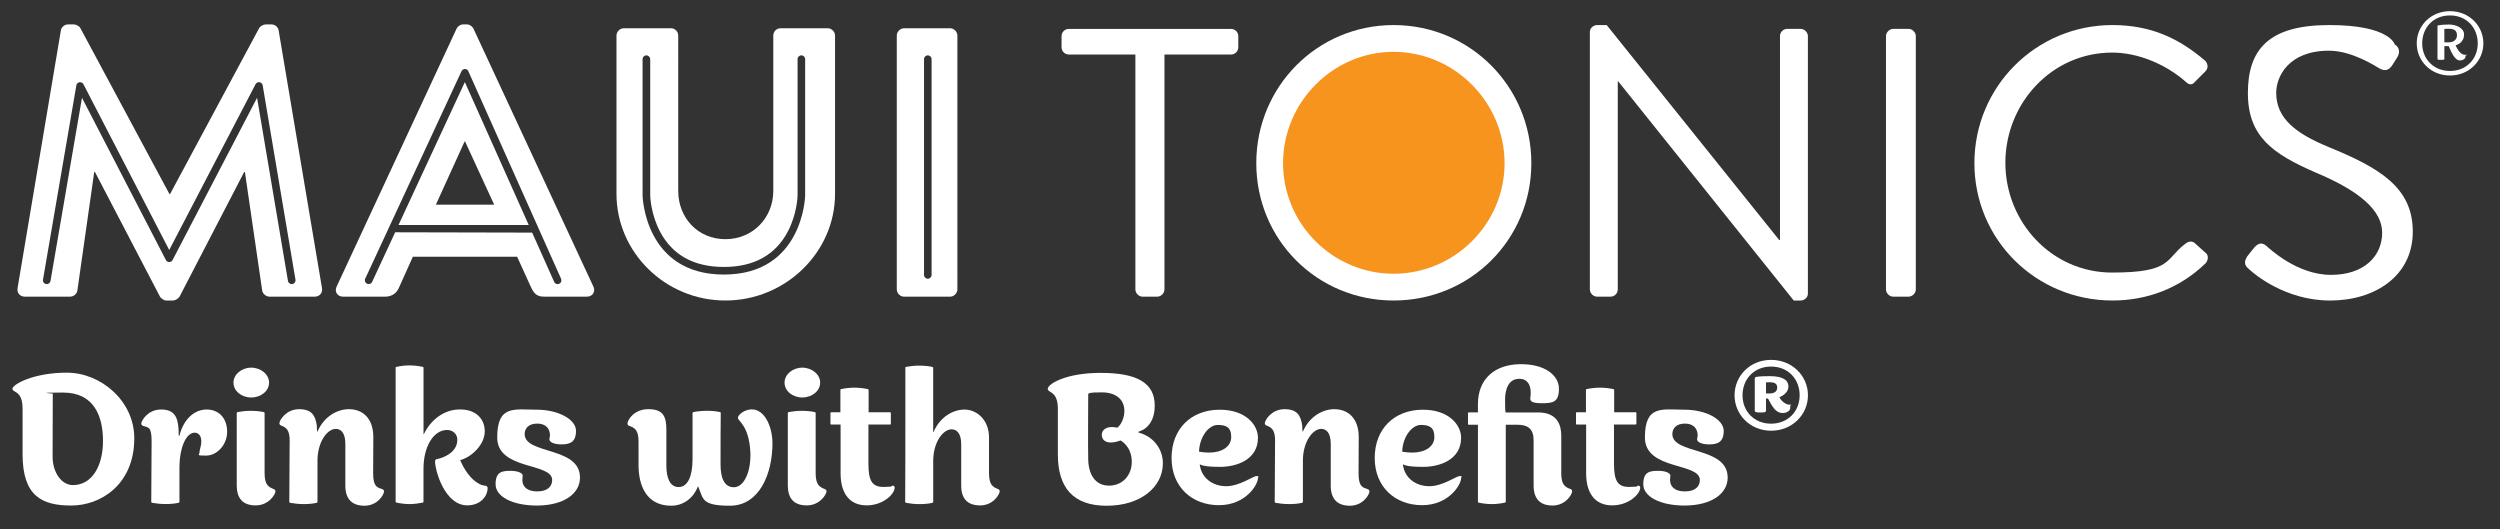
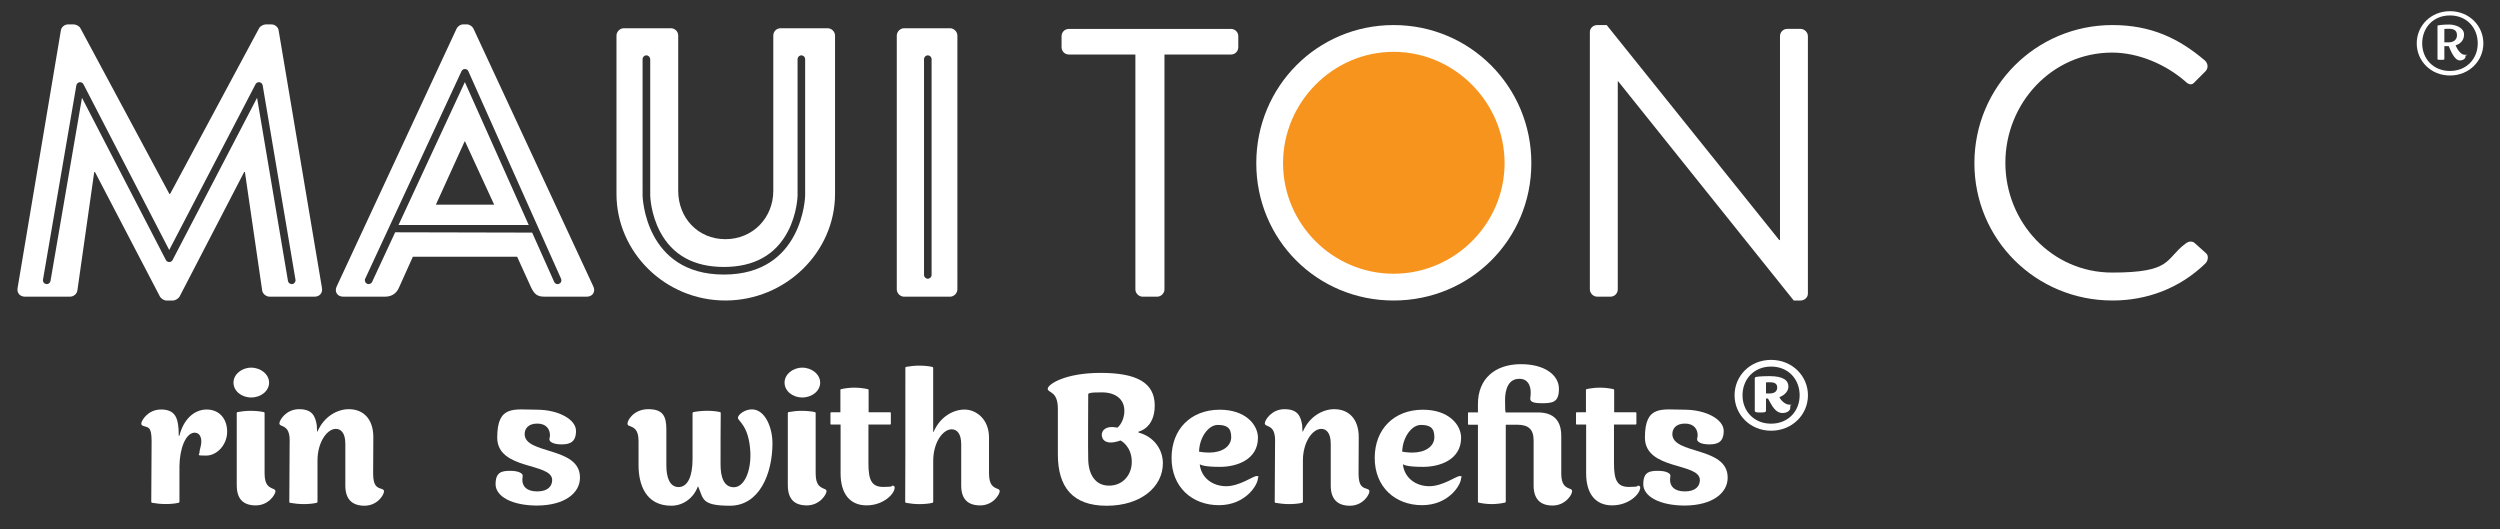
<svg xmlns="http://www.w3.org/2000/svg" viewBox="0 0 7920 1677.4" version="1.1" id="Isolation_Mode">
  <rect x="0" y="0" width="7920" height="1677.4" fill="#333333" stroke="none" />
  <defs>
    <style>
      .st0 {
        fill: #fff;
      }

      .st1 {
        fill: #f7941e;
      }
    </style>
  </defs>
  <g>
-     <path d="M425.4,1388.5c0,146.6-106.5,213-199.3,213s-154.6-29.2-154.6-162.6v-144.3c0-59-32.1-49.8-32.1-63s65.3-51,172.4-51,213.6,88.8,213.6,207.9ZM230.7,1536.8c61.3,0,95.6-61.3,95.6-139.7s-28.1-153.5-126.5-153.5-28.6,2.9-32.6,3.4c0,24.6-.6,151.2-.6,199.8s27.5,89.9,64.1,89.9h0Z" class="st0" />
    <path d="M637.8,1398.8c0-14.9-6.3-28.6-22.3-28.1-26.9,1.7-46.4,49.2-47,106.5v112.2c0,2.9-2.3,2.9-2.9,3.4-12,2.9-26.3,4-41.2,4s-29.8-1.7-42.9-4c-.6-.6-2.3-1.1-2.3-2.9,0-26.9,1.1-142,1.1-191.8s-12-42.9-27.5-49.2c-3.4-1.7-5.2-3.4-5.2-6.9,0-9.7,21.2-44.7,62.4-44.7s52.7,22.3,55.5,60.1c.6,7.4.6,14.9.6,22.9h2.3c12.6-50.4,45.2-82.5,85.9-83,40.1,0,65.3,28.6,65.3,70.4s-32.6,75.6-66.4,75.6-21.2-1.7-21.2-10.3,5.7-19.5,5.7-34.4v.2Z" class="st0" />
    <path d="M739.7,1212.2c0-26.3,25.8-47.5,56.1-47.5s56.7,21.2,56.7,47.5-25.8,47-56.7,47-56.1-20.6-56.1-47ZM750,1538v-229.6c0-1.1.6-2.3,2.3-2.9,12-2.3,27.5-4,40.7-4s30.3,1.1,42.9,4c.6.6,2.3,1.1,2.3,2.9v190.7c0,38.4,13.7,44.1,29.2,50.4,3.4,1.7,5.2,3.4,5.2,6.9,0,9.7-21.2,44.7-62.4,44.7s-60.1-22.3-60.1-63h-.1Z" class="st0" />
    <path d="M917.8,1397.1c0-36.6-12-42.9-27.5-49.2-3.4-1.7-5.2-3.4-5.2-6.9,0-9.7,21.2-44.7,62.4-44.7s51.5,21.2,56.1,51.5c0,6.3.6,12.6,1.1,19.5h1.1c20.6-48.1,62.4-70.4,97.9-71,45.8-.6,79,29.2,79,88.8s-.6,71-.6,114.5,13.7,44.7,29.8,50.4c3.4,1.7,4.6,3.4,4.6,6.9,0,10.3-20.6,45.2-61.8,45.2s-60.7-22.9-60.7-63.6v-132.8c0-35.5-14.9-47.5-30.9-47-26.9.6-57.3,41.8-57.3,100.2v130.6c0,2.9-2.3,2.9-2.9,3.4-12,2.9-26.3,4-41.2,4s-29.8-1.7-42.9-4c-.6-.6-2.3-1.1-2.3-2.9,0-26.9,1.1-143.2,1.1-193h.2Z" class="st0" />
-     <path d="M1544.8,1546c0,25.8-22.3,55-64.7,55-69.3,0-100.8-105.4-101.9-138.6,0-4,1.7-7.4,5.7-8,20.6-3.4,62.4-20.6,64.7-57.3,2.3-20.6-13.2-36.1-34.9-34.9-41.8,2.3-72.1,53.8-72.1,123.1v103.6c0,2.9-1.7,3.4-2.3,3.4-12.6,2.3-26.9,4.6-41.2,4.6s-28.1-1.7-41.8-4.6c-.6,0-2.9-.6-2.9-2.9v-424.9c0-1.7,2.3-2.3,2.9-2.3,13.2-2.9,26.3-4.6,40.7-4.6s29.2,1.7,42.4,4.6c1.7.6,2.3,1.1,2.3,2.9v210.1h1.1c21.2-44.1,62.4-76.7,109.9-77.9,52.7-2.3,83,28.1,83,69.3s-40.7,81.3-77.9,91c13.2,30.9,32.6,59.6,57.8,73.9,7.4,4.6,14.9,6.9,23.5,7.4,4,1.1,5.7,4.6,5.7,6.9v.2Z" class="st0" />
    <path d="M1837.4,1512.8c0,50.4-49.8,88.2-135.7,88.8-79,0-131.7-28.6-131.7-67.6s20-42.4,47-42.4,38.9,8.6,38.9,14.9-1.1,6.9-1.1,13.7c0,19.5,12.6,36.6,47,36.6s47.5-17.2,47.5-36.1c0-56.1-174.1-30.3-174.1-134.6s54.4-88.2,124.8-88.2,124.8,31.5,124.8,67-18.9,42.9-45.8,42.9-38.4-8.6-38.4-15.5,1.7-6.3,1.7-13.2c0-17.8-10.3-37.2-40.1-37.2s-40.1,17.2-40.1,33.2c0,65.3,175.2,38.9,175.2,137.4v.3Z" class="st0" />
    <path d="M2447.2,1403.4c0,99.1-42.4,198.7-134.6,198.7s-83.6-22.3-100.8-60.7h-1.1c-13.2,35.5-45.2,60.7-84.2,60.7-80.7,0-103.6-67-103.6-128.3v-76.2c0-37.2-14.3-42.9-29.8-48.7-2.9-.6-5.2-2.9-5.2-7.4,0-10.3,20-45.2,65.8-45.2s57.3,21.2,57.3,64.1v113.9c0,37.8,10.3,68.7,38.9,68.7s44.1-33.8,44.1-88.2v-146c0-2.3,2.3-2.9,2.9-3.4,12-2.3,28.1-4,42.9-4s28.1,1.1,41.2,4c.6,0,2.3,1.1,2.3,2.9-.6,20-.6,123.1-.6,162.6s9.7,72.7,42.4,72.7c33.8-.6,54.4-52.7,52.1-109.9-4-85.9-39.5-99.6-39.5-109.9s21.8-26.9,44.1-26.9c42.4,0,65.3,58.4,65.3,106.5h.1Z" class="st0" />
    <path d="M2485.5,1212.2c0-26.3,25.8-47.5,56.1-47.5s56.7,21.2,56.7,47.5-25.8,47-56.7,47-56.1-20.6-56.1-47ZM2495.8,1538v-229.6c0-1.1.6-2.3,2.3-2.9,12-2.3,27.5-4,40.7-4s30.3,1.1,42.9,4c.6.6,2.3,1.1,2.3,2.9v190.7c0,38.4,13.7,44.1,29.2,50.4,3.4,1.7,5.2,3.4,5.2,6.9,0,9.7-21.2,44.7-62.4,44.7s-60.1-22.3-60.1-63h0Z" class="st0" />
    <path d="M2828,1538.6c4.6,0,6.3,2.9,6.3,6.3,0,19.5-35.5,56.1-88.8,56.1s-82.5-37.2-82.5-101.4v-154.6h-29.8s-2.3,0-2.3-2.3v-33.8c0-2.9,2.3-2.9,2.3-2.9h29.2v-70.4c0-2.3,1.7-2.9,2.3-2.9,13.2-2.9,28.1-4.6,41.8-4.6s29.8,1.7,42.4,4.6c.6,0,2.9.6,2.9,3.4v69.9h68.1s2.3,0,2.3,2.9v33.2c0,2.9-2.3,2.9-2.3,2.9h-68.7v123.7c0,54.4,11.5,73.9,47.5,73.9s23.5-4,29.2-4h.1Z" class="st0" />
    <path d="M2868,1165.2c0-1.1.6-2.3,2.3-2.9,12-2.3,27.5-4,40.7-4s29.8,1.1,42.4,4c.6.6,2.9,1.1,2.9,2.9v203.3h1.1c21.2-48.7,62.4-71,98.5-71s77.3,29.8,77.3,88.8v112.8c0,38.4,13.2,44.1,29.2,50.4,3.4,1.7,4.6,3.4,4.6,6.9,0,9.7-20.6,44.7-61.8,44.7s-60.1-22.3-60.1-63v-131.1c0-34.4-14.3-47-30.3-47-27.5,0-58.4,41.2-58.4,100.2v129.4c0,2.9-2.3,2.9-2.9,3.4-11.5,2.9-26.9,4-41.8,4s-28.1-1.7-41.2-4c-.6-.6-2.9-1.1-2.9-2.9.6-48.7.6-212.4.6-424.9h-.2Z" class="st0" />
    <path d="M3684,1467.6c0,75-69.9,134.6-178.1,134.6s-154.6-59.6-154.6-162.6v-144.9c0-57.3-32.1-49.2-32.1-63s53.8-50.4,167.8-50.4,171.2,30.9,171.2,103.6-51.5,82.5-51.5,82.5v2.9c50.4,13.2,77.3,55,77.3,97.3h0ZM3585.5,1463.5c0-50.4-35.5-68.1-35.5-68.1-48.1,17.2-59.6-4-59.6-17.8s12-30.3,49.8-22.9c0,0,21.8-17.2,21.8-53.3s-26.9-58.4-71.6-58.4-36.1,2.9-42.9,4.6c0,25.2-1.1,170.6,0,208.4,1.1,46.4,21.8,82.5,65.9,82.5s72.1-34.4,72.1-75h0Z" class="st0" />
    <path d="M3985.2,1514.5c0,21.2-38.9,85.9-123.7,85.9s-150-57.3-150-149.5,61.8-152.3,151.2-152.9c83.6-.6,122.5,48.1,122.5,88.8,0,69.9-68.1,92.2-119.7,92.2s-58.4-5.7-64.7-8c4.6,42.9,40.7,69.3,83.6,69.3s85.3-32.1,96.2-32.1,4.6,4,4.6,6.3h0ZM3798.5,1430.9s15.5,2.9,32.1,2.9c41.2,0,69.9-19.5,69.9-49.2s-14.3-38.4-42.9-38.4-57.8,38.4-59,84.7h-.1Z" class="st0" />
    <path d="M4039.6,1397.1c0-36.6-12-42.9-27.5-49.2-3.4-1.7-5.2-3.4-5.2-6.9,0-9.7,21.2-44.7,62.4-44.7s51.5,21.2,56.1,51.5c0,6.3.6,12.6,1.1,19.5h1.1c20.6-48.1,62.4-70.4,97.9-71,45.8-.6,79,29.2,79,88.8s-.6,71-.6,114.5,13.7,44.7,29.8,50.4c3.4,1.7,4.6,3.4,4.6,6.9,0,10.3-20.6,45.2-61.8,45.2s-60.7-22.9-60.7-63.6v-132.8c0-35.5-14.9-47.5-30.9-47-26.9.6-57.3,41.8-57.3,100.2v130.6c0,2.9-2.3,2.9-2.9,3.4-12,2.9-26.3,4-41.2,4s-29.8-1.7-42.9-4c-.6-.6-2.3-1.1-2.3-2.9,0-26.9,1.1-143.2,1.1-193h.2Z" class="st0" />
    <path d="M4628.8,1514.5c0,21.2-38.9,85.9-123.7,85.9s-150-57.3-150-149.5,61.8-152.3,151.2-152.9c83.6-.6,122.5,48.1,122.5,88.8,0,69.9-68.1,92.2-119.7,92.2s-58.4-5.7-64.7-8c4.6,42.9,40.7,69.3,83.6,69.3s85.3-32.1,96.2-32.1,4.6,4,4.6,6.3h0ZM4442.1,1430.9s15.5,2.9,32.1,2.9c41.2,0,69.9-19.5,69.9-49.2s-14.3-38.4-42.9-38.4-57.8,38.4-59,84.7h-.1Z" class="st0" />
    <path d="M4946,1499c0,38.4,13.7,44.7,29.8,50.4,3.4,1.7,4.6,3.4,4.6,7.4,0,9.7-20.6,44.7-61.8,44.7s-60.1-22.9-60.1-63.6v-142.6c0-37.2-18.3-49.8-52.7-49.8h-35.5v243.4c0,2.9-2.3,3.4-2.9,3.4-12.6,2.9-27.5,4.6-41.8,4.6s-28.1-1.7-41.2-4.6c-.6,0-2.3-.6-2.3-2.9v-243.9h-29.2s-2.3,0-2.3-2.3v-34.4c0-2.3,2.3-2.3,2.3-2.3h29.2v-26.3c0-81.3,55-126,134.6-126.5,77.3-.6,122,34.9,122,77.9s-19.5,45.8-54.4,45.8-37.8-8-36.1-18.9c.6-4,1.1-8.6,1.1-14.9,0-22.9-9.7-44.1-36.6-43.5-32.6,0-44.7,30.9-44.7,67s.6,30.9,1.7,39.5h103.1c63.6,0,73.3,43.5,73.3,73.9v118.5h-.1Z" class="st0" />
    <path d="M5189.9,1538.6c4.6,0,6.3,2.9,6.3,6.3,0,19.5-35.5,56.1-88.8,56.1s-82.5-37.2-82.5-101.4v-154.6h-29.8s-2.3,0-2.3-2.3v-33.8c0-2.9,2.3-2.9,2.3-2.9h29.2v-70.4c0-2.3,1.7-2.9,2.3-2.9,13.2-2.9,28.1-4.6,41.8-4.6s29.8,1.7,42.4,4.6c.6,0,2.9.6,2.9,3.4v69.9h68.1s2.3,0,2.3,2.9v33.2c0,2.9-2.3,2.9-2.3,2.9h-68.7v123.7c0,54.4,11.5,73.9,47.5,73.9s23.5-4,29.2-4h.1Z" class="st0" />
    <path d="M5473.3,1512.8c0,50.4-49.8,88.2-135.7,88.8-79,0-131.7-28.6-131.7-67.6s20-42.4,47-42.4,38.9,8.6,38.9,14.9-1.1,6.9-1.1,13.7c0,19.5,12.6,36.6,47,36.6s47.5-17.2,47.5-36.1c0-56.1-174.1-30.3-174.1-134.6s54.4-88.2,124.8-88.2,124.8,31.5,124.8,67-18.9,42.9-45.8,42.9-38.4-8.6-38.4-15.5,1.7-6.3,1.7-13.2c0-17.8-10.3-37.2-40.1-37.2s-40.1,17.2-40.1,33.2c0,65.3,175.2,38.9,175.2,137.4v.3Z" class="st0" />
    <path d="M5610.8,1364.5c-66.4,0-115.7-51-115.7-112.2s48.7-112.2,115.7-112.2,116.8,51,116.8,112.2-49.8,112.2-116.8,112.2ZM5520.3,1252.3c0,50.4,36.6,89.9,90.5,89.9s90.5-39.5,90.5-89.9-35.5-91-90.5-91-90.5,40.7-90.5,91ZM5671.5,1286v6.9c0,7.4-9.7,15.5-24.1,15.5-22.9,0-33.2-21.8-46.4-45.8h-6.3v38.4c0,5.7-8,5.7-17.8,5.7s-17.8,0-17.8-5.7v-102.5s0-4,5.2-4.6c0,0,11.5-2.3,41.8-2.3,44.7,0,59.6,14.3,59.6,33.2s-20,30.9-28.6,33.2c4,10.3,18.9,24,31.5,24s2.9,1.1,2.9,4h0ZM5594.7,1246.5h11.5c15.5,0,24-6.9,24-18.9s-8-16.6-23.5-16.6-12,.6-12,.6v34.9Z" class="st0" />
  </g>
  <g>
    <g>
      <g>
        <path d="M569.4,938.6l204.1-393.6h2.4l54.7,375.4c1.2,9.7,12.1,19.4,23.1,19.4h143.3c14.6,0,25.5-10.9,23.1-26.7L882.8,96.8c-1.2-10.9-12.1-19.4-21.9-19.4h-19.4c-6.1,0-17,4.9-20.7,12.1l-281.8,524.8h-2.4L254.8,89.5c-3.6-7.3-14.6-12.1-20.7-12.1h-19.4c-9.7,0-20.7,8.5-21.9,19.4L55.6,913.1c-2.4,15.8,8.5,26.7,23.1,26.7h143.3c12.1,0,21.9-9.7,23.1-19.4l53.4-375.4h2.4l205.3,393.6c3.6,7.3,13.4,13.4,20.6,13.4h21.9c6.1,0,17-6.1,20.7-13.4ZM525.5,823.7L259.7,309.8l-99.7,580.3c-1,5.8-6,10-11.9,10l-2-.2c-3.2-.6-6-2.3-7.9-5-1.4-2-2.2-4.4-2.2-6.8s0-1.4.2-2.1l105.7-615.6c.9-5.1,5-9.1,10-9.9,5.2-.7,10.2,1.8,12.5,6.4l271.7,525.1,273.5-525.2c2.4-4.6,7.5-7.2,12.6-6.3,5.1.8,9.1,4.8,10,9.9l103.9,615.6c.6,3.2-.2,6.3-2.1,9-1.9,2.6-4.6,4.4-7.8,4.9-6.7,1-12.8-3.3-13.9-9.9l-97.9-580.2-267.6,513.9c-1.9,3.8-5.7,6.2-10.2,6.5-5,0-9.1-2.5-11.2-6.5h0Z" class="st0" />
        <path d="M1446.5,90.7l-380.2,817.5c-7.3,15.8,2.4,31.6,20.6,31.6h133.6c24.3,0,37.7-14.6,43.7-29.2l43.7-97.2h330.4l43.7,96c10.9,23.1,20.6,30.4,42.5,30.4h134.8c18.2,0,27.9-15.8,20.7-31.6L1499.9,90.7c-3.6-7.3-12.1-13.4-20.7-13.4h-12.1c-8.5,0-17,6.1-20.7,13.4h0ZM1483.9,226l293.6,657.1c1.3,2.9,1.4,6.2.3,9.2s-3.4,5.4-6.3,6.7c-1.5.7-3.2,1.1-4.9,1.1-4.7,0-9.1-2.8-11-7.1l-69.7-156.1-434-1-73,157.2c-2.8,6-10,8.6-16,5.8-4.4-2-7-6.4-7-11s.3-3.4,1.1-5l305-657.2c2.1-4.6,6.7-7.4,11.6-7,4.2,0,8.5,2.8,10.4,7.1v.2Z" class="st0" />
        <path d="M1472.7,259.9l-210.2,452.9h412.5l-202.4-452.9h0ZM1472,447.9h1.2l92.3,200.4h-184.6l91.1-200.4Z" class="st0" />
        <path d="M1953,112.6v501.7c0,184.6,154.3,337.7,345,337.7s347.4-153.1,347.4-337.7V112.6c0-12.1-10.9-23.1-23.1-23.1h-149.4c-13.4,0-23.1,10.9-23.1,23.1v492c0,85-64.4,153.1-151.8,153.1s-149.4-68-149.4-153.1V112.6c0-12.1-9.7-23.1-23.1-23.1h-149.4c-12.1,0-23.1,10.9-23.1,23.1h0ZM2059.9,187.4v432.4c0,2.2,1.8,58.3,30.9,113.7,39.1,74.4,107.3,112.2,202.5,112.2s163.6-37.9,202.7-112.5c29.5-56.3,30.7-113,30.7-113.5V187.4c0-6.6,5.4-12,12-12s12,5.4,12,12v432.4c0,2.6-6.9,250-257.5,250s-257.5-247.3-257.5-249.8V187.4c0-6.6,5.4-12,12-12s12,5.4,12,12h.2Z" class="st0" />
        <path d="M2841,112.6v804.2c0,12.1,10.9,23.1,23.1,23.1h145.8c12.1,0,23.1-10.9,23.1-23.1V112.6c0-12.1-10.9-23.1-23.1-23.1h-145.8c-12.1,0-23.1,10.9-23.1,23.1ZM2951.3,187.4v683.6c0,6.6-5.4,12-12,12s-12-5.4-12-12V187.4c0-6.6,5.4-12,12-12s12,5.4,12,12Z" class="st0" />
      </g>
      <g>
        <circle r="382.1" cy="515.7" cx="4415.6" class="st1" />
        <path d="M3596.9,172.7h-210.9c-13.3,0-23-10.9-23-23v-35.1c0-12.1,9.7-23,23-23h513.9c13.3,0,23,10.9,23,23v35.1c0,12.1-9.7,23-23,23h-210.9v744.2c0,12.1-10.9,23-23,23h-46.1c-12.1,0-23-10.9-23-23V172.7Z" class="st0" />
        <path d="M4415,79.4c242.4,0,436.3,195.1,436.3,437.5s-193.9,435.1-436.3,435.1-435.1-192.7-435.1-435.1,192.7-437.5,435.1-437.5h0ZM4415,867.2c192.7,0,351.5-157.6,351.5-350.3s-158.8-352.7-351.5-352.7-350.3,160-350.3,352.7,157.6,350.3,350.3,350.3Z" class="st0" />
        <path d="M5036.7,101.2c0-12.1,10.9-21.8,23-21.8h30.3l546.6,681.1h2.4V114.5c0-12.1,9.7-23,23-23h42.4c12.1,0,23,10.9,23,23v815.7c0,12.1-10.9,21.8-23,21.8h-21.8l-556.3-694.5h-1.2v659.3c0,12.1-9.7,23-23,23h-42.4c-12.1,0-23-10.9-23-23V101.2Z" class="st0" />
-         <path d="M5974.8,114.5c0-12.1,10.9-23,23-23h48.5c12.1,0,23,10.9,23,23v802.3c0,12.1-10.9,23-23,23h-48.5c-12.1,0-23-10.9-23-23V114.5Z" class="st0" />
        <path d="M6692.3,79.4c122.4,0,210.9,42.4,293.3,112.7,9.7,9.7,10.9,24.2,1.2,33.9l-32.7,32.7c-9.7,12.1-19.4,10.9-31.5-1.2-63-54.5-149.1-90.9-231.5-90.9-191.5,0-338.1,161.2-338.1,349.1s146.7,347.8,338.1,347.8,167.3-42.4,231.5-90.9c12.1-9.7,21.8-8.5,29.1-3.6l36.4,32.7c9.7,7.3,7.3,24.2-1.2,32.7-82.4,80-186.6,117.6-294.5,117.6-242.4,0-437.5-192.7-437.5-435.1s195.1-437.5,437.5-437.5h0Z" class="st0" />
-         <path d="M7118.9,812.6c6.1-7.3,12.1-15.8,18.2-23,12.1-15.8,25.5-25.5,42.4-10.9,8.5,7.3,97,92.1,204.8,92.1s162.4-61.8,162.4-133.3-72.7-133.3-212.1-191.5c-133.3-58.2-213.3-112.7-213.3-250.9s65.4-215.7,258.1-215.7,207.3,61.8,207.3,61.8c7.3,3.6,21.8,18.2,7.3,41.2-4.8,7.3-9.7,15.8-14.5,23-10.9,17-23,21.8-42.4,10.9-8.5-4.8-84.8-55.7-158.8-55.7-128.5,0-167.3,82.4-167.3,133.3,0,81.2,61.8,128.5,163.6,170.9,163.6,66.7,269.1,128.5,269.1,269.1s-120,218.2-261.8,218.2-240-83.6-255.7-98.2c-9.7-8.5-21.8-18.2-7.3-41.2h0Z" class="st0" />
      </g>
    </g>
    <path d="M7761.5,239.2c-60.7,0-105.3-46.2-105.3-101.9s44.6-101.9,105.3-101.9,105.8,46.2,105.8,101.9-45.1,101.9-105.8,101.9h0ZM7673.5,137.4c0,49,35.6,87.4,88,87.4s88-38.4,88-87.4-34.5-88.5-88-88.5-88,39.5-88,88.5ZM7810.5,176.9v3.9c0,3.9-6.1,10.6-17.8,10.6-17.2,0-29-31.2-35.1-45.2h-13.9v41.2c0,2.2-4.5,2.2-10.6,2.2s-11.1,0-11.1-2.2v-105.8c0-.5.6-1.1,1.6-1.1,0,0,12.9-2.8,35.1-2.8s47.4,11.1,47.4,31.2c0,29-26.7,34.5-26.7,34.5.5,1.7,12.2,30.1,28.9,30.1s2.3,1.1,2.3,3.3h0ZM7743.7,134.1h13.9c16.7,0,26.1-9.5,26.1-22.3s-6.7-20.6-24.5-20.6-15.5,1.1-15.5,1.1v41.8Z" class="st0" />
  </g>
</svg>